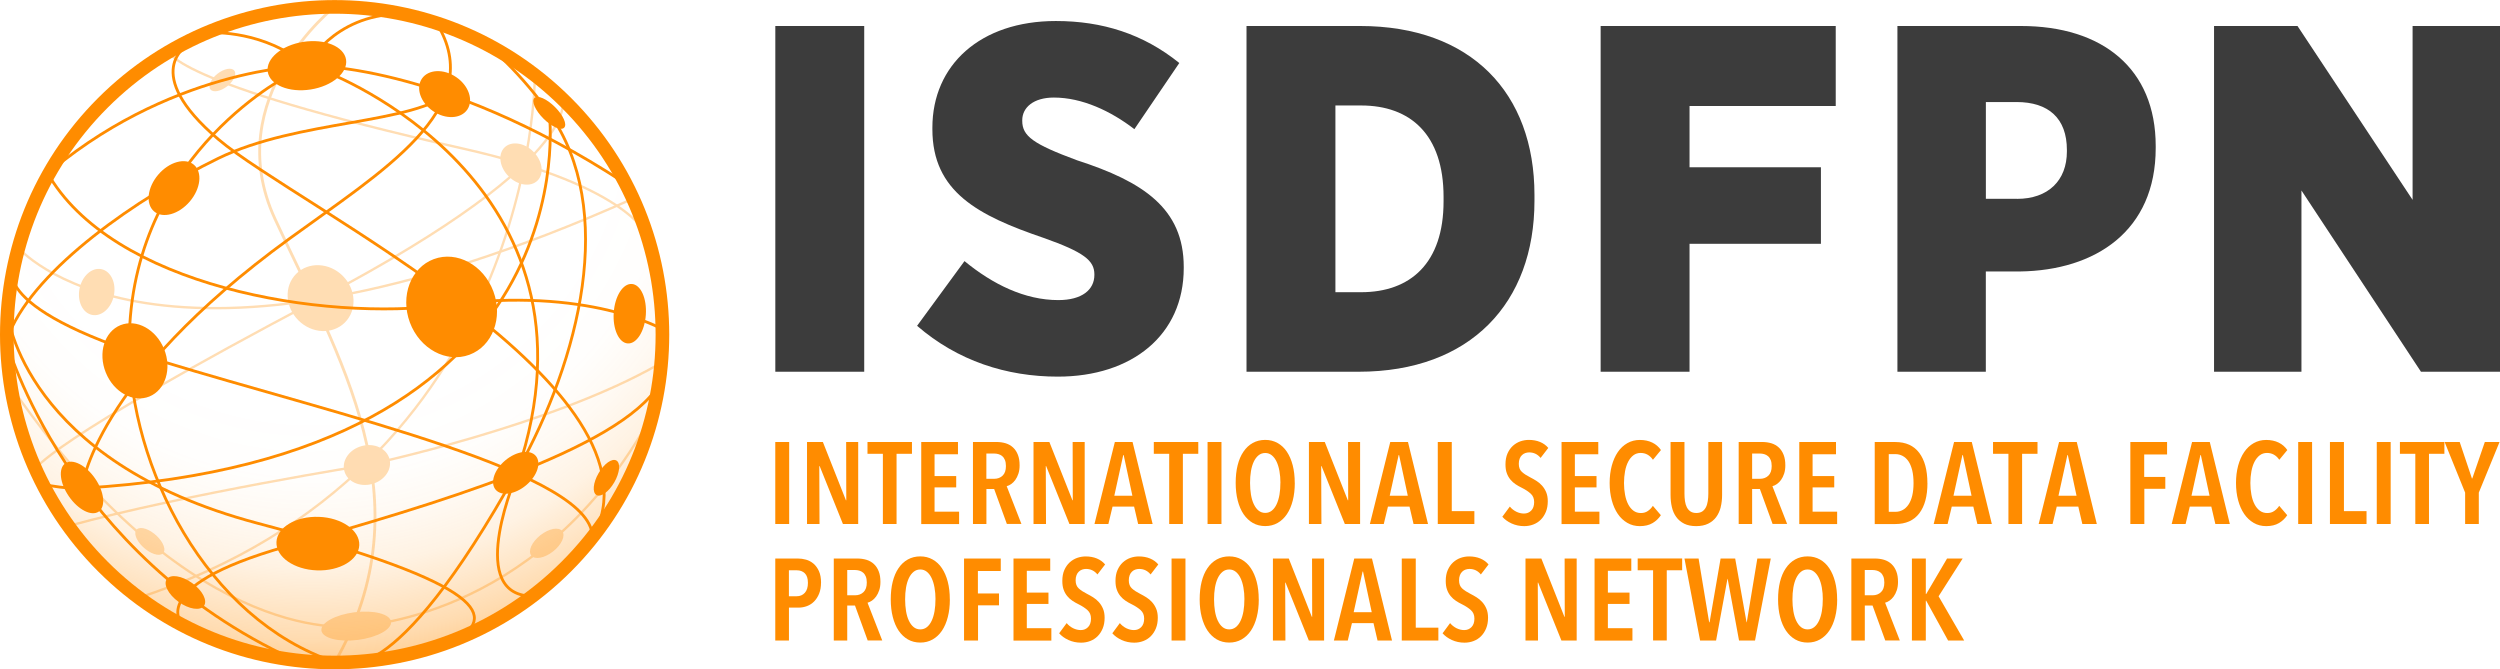
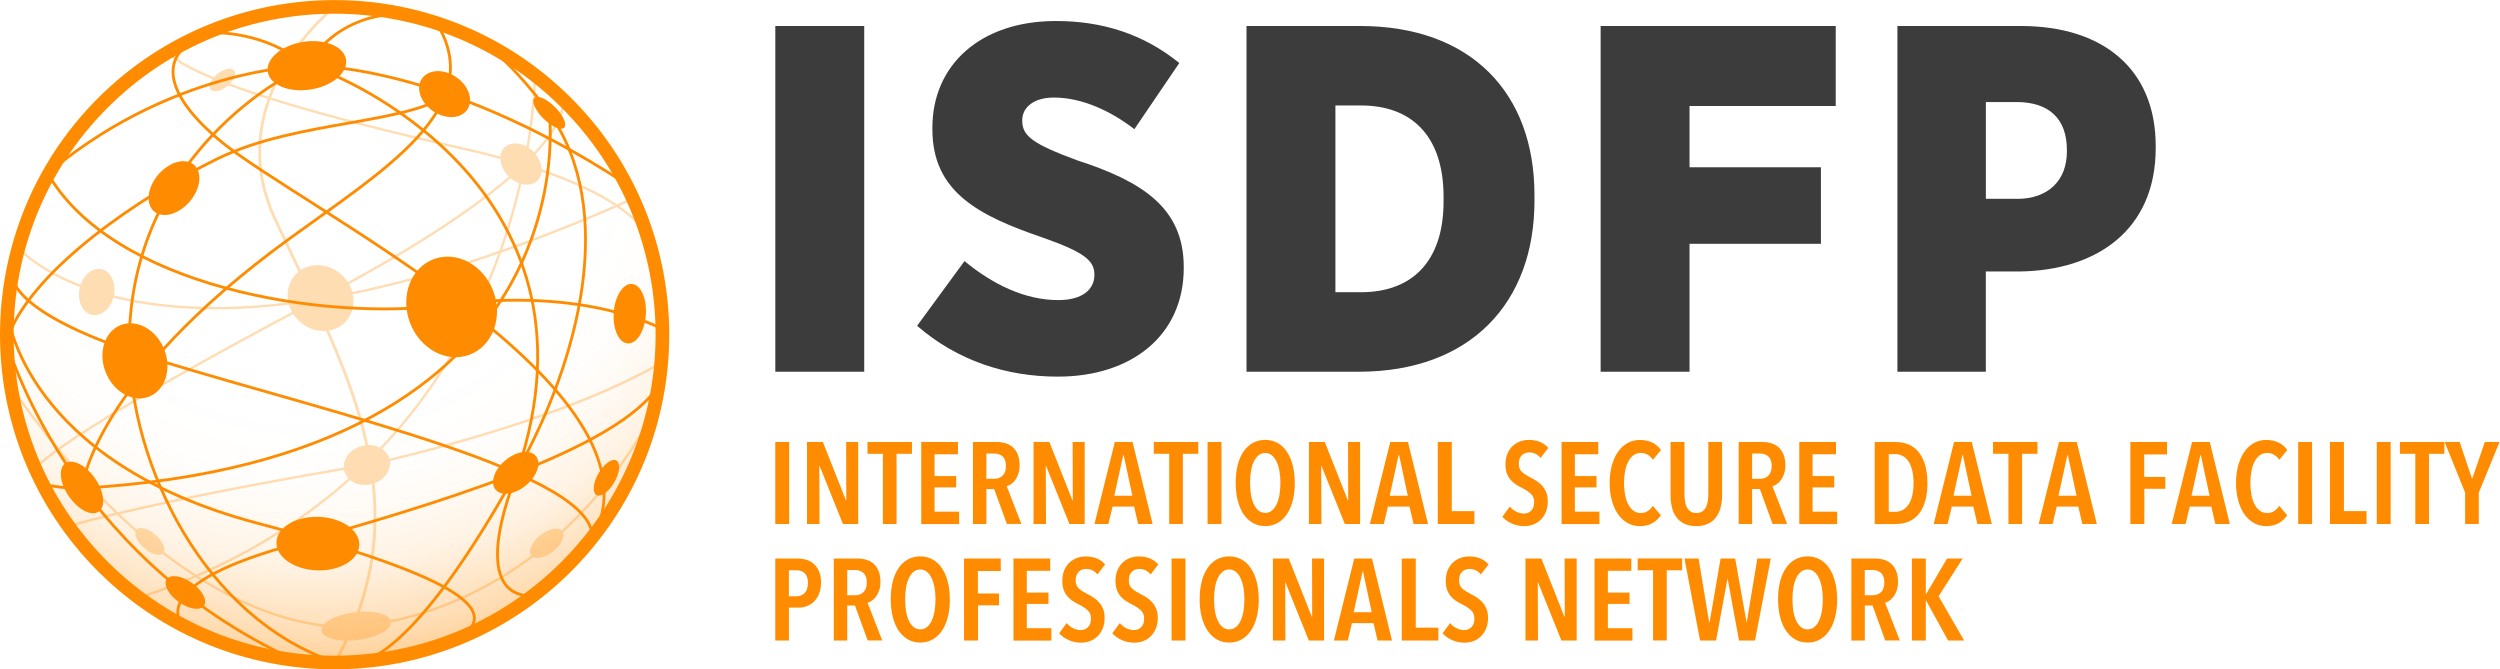
<svg xmlns="http://www.w3.org/2000/svg" viewBox="0 0 552 147.79">
  <radialGradient id="a" cx="345.13" cy="461.49" gradientTransform="matrix(1.421 1.421 -1.421 1.421 270.96 -1111.31)" gradientUnits="userSpaceOnUse" r="60.78">
    <stop offset=".55" stop-color="#ff8c00" stop-opacity="0" />
    <stop offset=".67" stop-color="#ff8c00" stop-opacity=".01" />
    <stop offset=".75" stop-color="#ff8c00" stop-opacity=".05" />
    <stop offset=".83" stop-color="#ff8c00" stop-opacity=".11" />
    <stop offset=".89" stop-color="#ff8c00" stop-opacity=".2" />
    <stop offset=".96" stop-color="#ff8c00" stop-opacity=".31" />
    <stop offset="1" stop-color="#ff8c00" stop-opacity=".4" />
  </radialGradient>
  <path d="m171.19 5.74h19.63s0 76.34 0 76.34h-19.63s0-76.34 0-76.34z" fill="#3c3c3c" />
  <path d="m202.49 71.94 10.47-14.29c6.22 5.12 13.31 8.61 20.72 8.61 5.23 0 7.96-2.29 7.96-5.56v-.11c0-3.06-2.29-4.91-11.23-8.07-14.4-4.91-24.54-10.14-24.54-23.99v-.33c0-13.85 10.58-23.56 27.26-23.56 10.25 0 19.3 2.84 27.26 9.27l-9.92 14.61c-5.23-4.03-11.56-6.98-17.78-6.98-4.47 0-6.98 2.18-6.98 5.02v.11c0 3.38 2.4 5.13 12.1 8.72 14.51 4.69 23.56 10.58 23.56 23.56v.22c0 14.83-11.45 23.99-27.81 23.99-11.34 0-22.14-3.49-31.08-11.23z" fill="#3c3c3c" />
  <path d="m275.23 5.74h25.08c24.54 0 38.5 14.83 38.5 37.3v1.31c0 22.47-14.07 37.73-38.82 37.73h-24.76s0-76.34 0-76.34zm19.63 17.56v41.22s5.67 0 5.67 0c10.91 0 18.21-6.43 18.21-20.07v-.98c0-13.74-7.31-20.18-18.21-20.18h-5.67z" fill="#3c3c3c" />
  <path d="m353.42 5.74h51.91s0 17.67 0 17.67h-32.28s0 13.52 0 13.52h29.01s0 16.9 0 16.9h-29.01s0 28.25 0 28.25h-19.63s0-76.34 0-76.34z" fill="#3c3c3c" />
  <path d="m418.95 5.74h27.26c17.99 0 29.77 9.38 29.77 26.5v.44c0 18.32-13.31 27.04-29.99 27.26h-7.52s0 22.14 0 22.14h-19.52s0-76.34 0-76.34zm26.4 38.17c6.87 0 11.02-4.03 11.02-10.47v-.33c0-6.98-4.04-10.58-11.13-10.58h-6.76s0 21.37 0 21.37h6.87z" fill="#3c3c3c" />
-   <path d="m488.86 5.74h18.43s25.41 38.39 25.41 38.39v-38.39s19.3 0 19.3 0v76.34s-17.45 0-17.45 0l-26.39-40.02v40.02s-19.3 0-19.3 0z" fill="#3c3c3c" />
  <g fill="#ff8c00">
    <path d="m171.18 115.7v-18.11s3.07 0 3.07 0v18.11s-3.07 0-3.07 0z" />
    <path d="m186.12 115.7-5.14-12.79h-.08s.05 12.79.05 12.79h-2.76s0-18.11 0-18.11h3.5s5.09 12.87 5.09 12.87h.08s-.03-12.87-.03-12.87h2.66s0 18.11 0 18.11h-3.38z" />
    <path d="m197.96 100.2v15.5s-3.02 0-3.02 0v-15.5s-3.4 0-3.4 0v-2.61h9.82s0 2.61 0 2.61z" />
    <path d="m203.41 115.7v-18.11s8.11 0 8.11 0v2.71h-5.17v4.81s4.78 0 4.78 0v2.51h-4.78v5.35s5.42 0 5.42 0v2.74h-8.36z" />
    <path d="m222.32 115.7-2.81-7.73h-1.71v7.73h-2.97s0-18.11 0-18.11h5.17c.75 0 1.44.1 2.07.29.63.2 1.17.51 1.62.93s.81.96 1.06 1.61c.26.65.38 1.42.38 2.33 0 .7-.09 1.32-.27 1.85-.18.54-.41.99-.68 1.37-.27.37-.58.68-.91.91s-.66.39-.99.47l3.25 8.34h-3.22zm-.21-12.79c0-.55-.08-1-.23-1.36s-.35-.64-.6-.84c-.25-.21-.52-.35-.83-.44-.31-.08-.61-.13-.92-.13h-1.74v5.58s1.74 0 1.74 0c.75 0 1.37-.24 1.85-.7.49-.47.73-1.17.73-2.11z" />
    <path d="m236.13 115.7-5.14-12.79h-.08s.05 12.79.05 12.79h-2.76s0-18.11 0-18.11h3.5s5.09 12.87 5.09 12.87h.08s-.03-12.87-.03-12.87h2.66s0 18.11 0 18.11h-3.38z" />
    <path d="m251.3 115.7-.89-3.84h-4.76s-.92 3.84-.92 3.84h-3.07s4.5-18.11 4.5-18.11h3.91s4.43 18.11 4.43 18.11zm-3.19-15.22h-.1s-1.97 8.98-1.97 8.98h3.99s-1.92-8.98-1.92-8.98z" />
    <path d="m261.18 100.2v15.5s-3.02 0-3.02 0v-15.5s-3.4 0-3.4 0v-2.61h9.82s0 2.61 0 2.61z" />
    <path d="m266.63 115.7v-18.11s3.07 0 3.07 0v18.11s-3.07 0-3.07 0z" />
    <path d="m285.89 106.62c0 1.43-.15 2.73-.45 3.9s-.73 2.17-1.29 3.01c-.56.83-1.25 1.48-2.06 1.94s-1.72.69-2.72.69-1.94-.23-2.74-.69-1.48-1.11-2.05-1.94c-.56-.84-.99-1.84-1.29-3.01s-.45-2.47-.45-3.9.14-2.73.43-3.89.71-2.16 1.28-2.99c.56-.84 1.25-1.48 2.06-1.93s1.73-.68 2.75-.68 1.91.23 2.72.68 1.5 1.09 2.06 1.93.99 1.83 1.29 2.99.45 2.46.45 3.89zm-3.17 0c0-.92-.07-1.79-.22-2.6-.14-.81-.36-1.51-.64-2.1s-.63-1.05-1.05-1.39-.9-.51-1.45-.51-1.05.17-1.47.51-.77.81-1.05 1.39c-.28.59-.49 1.29-.63 2.1s-.2 1.68-.2 2.6.07 1.79.2 2.6c.14.81.34 1.51.63 2.11s.63 1.07 1.05 1.41.91.51 1.47.51 1.05-.17 1.47-.51.77-.81 1.05-1.41.49-1.3.63-2.11.2-1.67.2-2.6z" />
    <path d="m296.94 115.7-5.14-12.79h-.08s.05 12.79.05 12.79h-2.76s0-18.11 0-18.11h3.5s5.09 12.87 5.09 12.87h.08s-.03-12.87-.03-12.87h2.66s0 18.11 0 18.11h-3.38z" />
    <path d="m312.11 115.7-.89-3.84h-4.76s-.92 3.84-.92 3.84h-3.07s4.5-18.11 4.5-18.11h3.91s4.43 18.11 4.43 18.11zm-3.19-15.22h-.1s-1.97 8.98-1.97 8.98h3.99s-1.92-8.98-1.92-8.98z" />
    <path d="m317.46 115.7v-18.11s3.09 0 3.09 0v15.27s4.99 0 4.99 0v2.84z" />
    <path d="m340.15 101.09c-.66-.8-1.5-1.2-2.51-1.2-.29 0-.57.05-.84.14s-.52.24-.74.45c-.22.2-.4.47-.52.79-.13.32-.19.71-.19 1.15 0 .77.23 1.36.69 1.78s1.07.81 1.82 1.19c.44.22.89.48 1.36.77s.88.64 1.25 1.05.68.89.92 1.46c.24.56.36 1.23.36 2 0 .89-.14 1.67-.42 2.35s-.66 1.26-1.13 1.73-1.02.82-1.65 1.06-1.3.36-2 .36c-1.01 0-1.93-.2-2.79-.59-.85-.39-1.53-.89-2.05-1.48l1.66-2.25c.39.48.87.85 1.42 1.13.55.27 1.12.41 1.7.41.65 0 1.18-.22 1.61-.66s.64-1.07.64-1.87-.26-1.41-.77-1.87-1.16-.89-1.94-1.28c-.5-.24-.96-.5-1.39-.79s-.82-.63-1.15-1.04-.6-.87-.79-1.41c-.2-.54-.29-1.18-.29-1.93 0-.94.15-1.74.45-2.42.3-.67.69-1.23 1.18-1.68.49-.44 1.04-.77 1.65-.99.61-.21 1.24-.32 1.87-.32.92 0 1.74.15 2.47.45s1.34.74 1.83 1.32l-1.69 2.2z" />
    <path d="m344.79 115.7v-18.11s8.11 0 8.11 0v2.71h-5.17v4.81s4.78 0 4.78 0v2.51h-4.78v5.35s5.42 0 5.42 0v2.74h-8.36z" />
    <path d="m364.88 115.5c-.74.44-1.68.67-2.8.67-1.02 0-1.95-.24-2.77-.72-.83-.48-1.53-1.14-2.1-1.98s-1.02-1.85-1.33-3.01-.47-2.43-.47-3.81.16-2.66.47-3.82c.32-1.17.76-2.17 1.34-3.02s1.28-1.5 2.11-1.97 1.74-.7 2.75-.7 1.95.19 2.74.58c.79.38 1.42.93 1.92 1.65l-1.77 2.15c-.7-1.01-1.6-1.51-2.71-1.51-.61 0-1.15.17-1.61.52s-.84.82-1.15 1.42-.54 1.3-.69 2.11-.23 1.68-.23 2.6.08 1.76.23 2.57.38 1.51.69 2.11.7 1.07 1.16 1.42c.47.35 1.02.52 1.65.52.6 0 1.11-.15 1.55-.46s.8-.68 1.09-1.13l1.77 2.07c-.48.72-1.09 1.3-1.83 1.74z" />
    <path d="m379.94 111.97c-.21.83-.54 1.56-1 2.19s-1.05 1.11-1.78 1.47-1.61.54-2.65.54-1.92-.18-2.64-.54c-.71-.36-1.3-.85-1.75-1.47s-.78-1.35-.97-2.19c-.2-.84-.29-1.73-.29-2.69v-11.69s3.07 0 3.07 0v11.41c0 .56.04 1.1.11 1.63.08.52.21.98.41 1.37s.47.7.81.93.78.34 1.3.34.96-.12 1.3-.34c.34-.23.61-.54.81-.93s.33-.85.41-1.37.12-1.06.12-1.63v-11.41s3.04 0 3.04 0v11.69c0 .96-.1 1.85-.31 2.69z" />
    <path d="m391.39 115.7-2.81-7.73h-1.71v7.73h-2.97s0-18.11 0-18.11h5.17c.75 0 1.44.1 2.07.29.63.2 1.17.51 1.62.93s.81.96 1.06 1.61c.26.65.38 1.42.38 2.33 0 .7-.09 1.32-.27 1.85-.18.54-.41.99-.68 1.37-.27.37-.58.68-.91.91s-.66.39-.99.47l3.25 8.34h-3.22zm-.2-12.79c0-.55-.08-1-.23-1.36s-.35-.64-.6-.84c-.25-.21-.52-.35-.83-.44-.31-.08-.61-.13-.92-.13h-1.74v5.58s1.74 0 1.74 0c.75 0 1.37-.24 1.85-.7.49-.47.73-1.17.73-2.11z" />
    <path d="m397.28 115.7v-18.11s8.11 0 8.11 0v2.71h-5.17v4.81s4.78 0 4.78 0v2.51h-4.78v5.35s5.42 0 5.42 0v2.74h-8.36z" />
    <path d="m425.58 106.67c0 2.87-.6 5.09-1.8 6.67s-2.97 2.37-5.31 2.37h-4.53s0-18.11 0-18.11h4.55c2.32 0 4.08.8 5.28 2.39 1.2 1.6 1.8 3.82 1.8 6.69zm-3.07 0c0-1.07-.1-2.01-.29-2.81-.2-.8-.47-1.47-.83-2s-.79-.92-1.28-1.19c-.5-.26-1.03-.4-1.61-.4h-1.46v12.74s1.46 0 1.46 0c.58 0 1.12-.13 1.61-.4.49-.26.92-.66 1.28-1.19s.64-1.19.83-1.98.29-1.72.29-2.78z" />
    <path d="m436.6 115.7-.89-3.84h-4.76s-.92 3.84-.92 3.84h-3.07s4.5-18.11 4.5-18.11h3.91s4.43 18.11 4.43 18.11zm-3.2-15.22h-.1s-1.97 8.98-1.97 8.98h3.99s-1.92-8.98-1.92-8.98z" />
    <path d="m446.48 100.2v15.5s-3.02 0-3.02 0v-15.5s-3.4 0-3.4 0v-2.61h9.82s0 2.61 0 2.61z" />
    <path d="m459.78 115.7-.89-3.84h-4.76s-.92 3.84-.92 3.84h-3.07s4.5-18.11 4.5-18.11h3.91s4.43 18.11 4.43 18.11zm-3.2-15.22h-.1s-1.97 8.98-1.97 8.98h3.99s-1.92-8.98-1.92-8.98z" />
    <path d="m473.44 100.35v4.96s4.66 0 4.66 0v2.61h-4.63s0 7.78 0 7.78h-3.09s0-18.11 0-18.11h8.11s0 2.76 0 2.76h-5.04z" />
    <path d="m489.15 115.7-.89-3.84h-4.76s-.92 3.84-.92 3.84h-3.07s4.5-18.11 4.5-18.11h3.91s4.43 18.11 4.43 18.11zm-3.2-15.22h-.1s-1.97 8.98-1.97 8.98h3.99s-1.92-8.98-1.92-8.98z" />
    <path d="m503.18 115.5c-.74.44-1.68.67-2.8.67-1.02 0-1.95-.24-2.77-.72-.83-.48-1.53-1.14-2.1-1.98s-1.02-1.85-1.33-3.01-.47-2.43-.47-3.81.16-2.66.47-3.82c.32-1.17.76-2.17 1.34-3.02s1.28-1.5 2.11-1.97 1.74-.7 2.75-.7 1.95.19 2.74.58c.79.38 1.42.93 1.92 1.65l-1.77 2.15c-.7-1.01-1.6-1.51-2.71-1.51-.61 0-1.15.17-1.61.52s-.84.82-1.15 1.42-.54 1.3-.69 2.11-.23 1.68-.23 2.6.08 1.76.23 2.57.38 1.51.69 2.11.7 1.07 1.16 1.42c.47.35 1.02.52 1.65.52.6 0 1.11-.15 1.55-.46s.8-.68 1.09-1.13l1.77 2.07c-.48.72-1.09 1.3-1.83 1.74z" />
    <path d="m507.44 115.7v-18.11s3.07 0 3.07 0v18.11s-3.07 0-3.07 0z" />
    <path d="m514.45 115.7v-18.11s3.09 0 3.09 0v15.27s4.99 0 4.99 0v2.84z" />
    <path d="m524.79 115.7v-18.11s3.07 0 3.07 0v18.11s-3.07 0-3.07 0z" />
    <path d="m536.32 100.2v15.5s-3.02 0-3.02 0v-15.5s-3.4 0-3.4 0v-2.61h9.82s0 2.61 0 2.61z" />
    <path d="m547.32 108.77v6.93h-3.02s0-6.93 0-6.93l-4.53-11.18h3.33s2.71 8.08 2.71 8.08l.08-.05 2.76-8.03h3.25s-4.58 11.18-4.58 11.18z" />
    <path d="m181.28 128.66c0 .92-.14 1.73-.42 2.42s-.65 1.27-1.11 1.73-.99.8-1.58 1.02c-.6.22-1.21.33-1.83.33h-2.14v7.27h-3.02s0-18.11 0-18.11h5c.58 0 1.17.08 1.79.25.61.17 1.16.47 1.65.88.49.42.89.97 1.2 1.65s.47 1.54.47 2.56zm-2.89.04c0-.97-.23-1.67-.69-2.12-.46-.44-1.05-.66-1.77-.66h-1.74v5.73s1.74 0 1.74 0c.72 0 1.31-.25 1.77-.75s.69-1.24.69-2.2z" />
    <path d="m191.59 141.43-2.81-7.73h-1.71v7.73h-2.97s0-18.11 0-18.11h5.17c.75 0 1.44.1 2.07.29.63.2 1.17.51 1.62.93s.81.96 1.06 1.61c.26.65.38 1.42.38 2.33 0 .7-.09 1.32-.27 1.85-.18.54-.41.99-.68 1.37-.27.37-.58.68-.91.91s-.66.39-.99.47l3.25 8.34h-3.22zm-.2-12.8c0-.55-.08-1-.23-1.36s-.35-.64-.6-.84c-.25-.21-.52-.35-.83-.44-.31-.08-.61-.13-.92-.13h-1.74v5.58s1.74 0 1.74 0c.75 0 1.37-.24 1.85-.7.49-.47.73-1.17.73-2.11z" />
    <path d="m209.73 132.34c0 1.43-.15 2.73-.45 3.9s-.73 2.17-1.29 3.01c-.56.83-1.25 1.48-2.06 1.94s-1.72.69-2.72.69-1.94-.23-2.74-.69-1.48-1.11-2.05-1.94c-.56-.84-.99-1.84-1.29-3.01s-.45-2.47-.45-3.9.14-2.73.43-3.89.71-2.16 1.28-2.99c.56-.84 1.25-1.48 2.06-1.93s1.73-.68 2.75-.68 1.91.23 2.72.68 1.5 1.09 2.06 1.93.99 1.83 1.29 2.99.45 2.46.45 3.89zm-3.17 0c0-.92-.07-1.79-.22-2.6-.14-.81-.36-1.51-.64-2.1s-.63-1.05-1.05-1.39-.9-.51-1.45-.51-1.05.17-1.47.51-.77.81-1.05 1.39c-.28.59-.49 1.29-.63 2.1s-.2 1.68-.2 2.6.07 1.79.2 2.6c.14.81.34 1.51.63 2.11s.63 1.07 1.05 1.41.91.51 1.47.51 1.05-.17 1.47-.51.77-.81 1.05-1.41.49-1.3.63-2.11.2-1.67.2-2.6z" />
    <path d="m215.92 126.08v4.96s4.66 0 4.66 0v2.61h-4.63s0 7.78 0 7.78h-3.09s0-18.11 0-18.11h8.11s0 2.76 0 2.76h-5.04z" />
    <path d="m223.78 141.43v-18.11s8.11 0 8.11 0v2.71h-5.17v4.81s4.78 0 4.78 0v2.51h-4.78v5.35s5.42 0 5.42 0v2.74h-8.36z" />
    <path d="m242.3 126.82c-.66-.8-1.5-1.2-2.51-1.2-.29 0-.57.05-.84.14s-.52.24-.74.45c-.22.2-.4.47-.52.79-.13.32-.19.71-.19 1.15 0 .77.23 1.36.69 1.78s1.07.81 1.82 1.19c.44.22.89.48 1.36.77s.88.64 1.25 1.05.68.89.92 1.46c.24.56.36 1.23.36 2 0 .89-.14 1.67-.42 2.35s-.66 1.26-1.13 1.73-1.02.82-1.65 1.06-1.3.36-2 .36c-1.01 0-1.93-.2-2.79-.59-.85-.39-1.53-.89-2.05-1.48l1.66-2.25c.39.48.87.85 1.42 1.13.55.27 1.12.41 1.7.41.65 0 1.18-.22 1.61-.66s.64-1.07.64-1.87-.26-1.41-.77-1.87-1.16-.89-1.94-1.28c-.5-.24-.96-.5-1.39-.79s-.82-.63-1.15-1.04-.6-.87-.79-1.41c-.2-.54-.29-1.18-.29-1.93 0-.94.15-1.74.45-2.42.3-.67.69-1.23 1.18-1.68.49-.44 1.04-.77 1.65-.99.61-.21 1.24-.32 1.87-.32.92 0 1.74.15 2.47.45s1.34.74 1.83 1.32l-1.69 2.2z" />
    <path d="m254.04 126.82c-.66-.8-1.5-1.2-2.51-1.2-.29 0-.57.05-.84.14s-.52.24-.74.45c-.22.2-.4.47-.52.79-.13.32-.19.71-.19 1.15 0 .77.23 1.36.69 1.78s1.07.81 1.82 1.19c.44.22.89.48 1.36.77s.88.64 1.25 1.05.68.89.92 1.46c.24.56.36 1.23.36 2 0 .89-.14 1.67-.42 2.35s-.66 1.26-1.13 1.73-1.02.82-1.65 1.06-1.3.36-2 .36c-1.01 0-1.93-.2-2.79-.59-.85-.39-1.53-.89-2.05-1.48l1.66-2.25c.39.48.87.85 1.42 1.13.55.27 1.12.41 1.7.41.65 0 1.18-.22 1.61-.66s.64-1.07.64-1.87-.26-1.41-.77-1.87-1.16-.89-1.94-1.28c-.5-.24-.96-.5-1.39-.79s-.82-.63-1.15-1.04-.6-.87-.79-1.41c-.2-.54-.29-1.18-.29-1.93 0-.94.15-1.74.45-2.42.3-.67.69-1.23 1.18-1.68.49-.44 1.04-.77 1.65-.99.61-.21 1.24-.32 1.87-.32.92 0 1.74.15 2.47.45s1.34.74 1.83 1.32l-1.69 2.2z" />
    <path d="m258.68 141.43v-18.11s3.07 0 3.07 0v18.11s-3.07 0-3.07 0z" />
    <path d="m277.94 132.34c0 1.43-.15 2.73-.45 3.9s-.73 2.17-1.29 3.01c-.56.83-1.25 1.48-2.06 1.94s-1.72.69-2.72.69-1.94-.23-2.74-.69-1.48-1.11-2.05-1.94c-.56-.84-.99-1.84-1.29-3.01s-.45-2.47-.45-3.9.14-2.73.43-3.89.71-2.16 1.28-2.99c.56-.84 1.25-1.48 2.06-1.93s1.73-.68 2.75-.68 1.91.23 2.72.68 1.5 1.09 2.06 1.93.99 1.83 1.29 2.99.45 2.46.45 3.89zm-3.17 0c0-.92-.07-1.79-.22-2.6-.14-.81-.36-1.51-.64-2.1s-.63-1.05-1.05-1.39-.9-.51-1.45-.51-1.05.17-1.47.51-.77.81-1.05 1.39c-.28.59-.49 1.29-.63 2.1s-.2 1.68-.2 2.6.07 1.79.2 2.6c.14.81.34 1.51.63 2.11s.63 1.07 1.05 1.41.91.51 1.47.51 1.05-.17 1.47-.51.77-.81 1.05-1.41.49-1.3.63-2.11.2-1.67.2-2.6z" />
    <path d="m288.99 141.43-5.14-12.79h-.08s.05 12.79.05 12.79h-2.76s0-18.11 0-18.11h3.5s5.09 12.87 5.09 12.87h.08s-.03-12.87-.03-12.87h2.66s0 18.11 0 18.11h-3.38z" />
    <path d="m304.16 141.43-.89-3.84h-4.76s-.92 3.84-.92 3.84h-3.07s4.5-18.11 4.5-18.11h3.91s4.43 18.11 4.43 18.11zm-3.2-15.23h-.1s-1.97 8.98-1.97 8.98h3.99s-1.92-8.98-1.92-8.98z" />
    <path d="m309.51 141.43v-18.11s3.09 0 3.09 0v15.27s4.99 0 4.99 0v2.84z" />
    <path d="m326.96 126.82c-.66-.8-1.5-1.2-2.51-1.2-.29 0-.57.05-.84.14s-.52.24-.74.45c-.22.2-.4.47-.52.79-.13.32-.19.71-.19 1.15 0 .77.23 1.36.69 1.78s1.07.81 1.82 1.19c.44.22.89.48 1.36.77s.88.64 1.25 1.05.68.89.92 1.46c.24.56.36 1.23.36 2 0 .89-.14 1.67-.42 2.35s-.66 1.26-1.13 1.73-1.02.82-1.65 1.06-1.3.36-2 .36c-1.01 0-1.93-.2-2.79-.59-.85-.39-1.53-.89-2.05-1.48l1.66-2.25c.39.48.87.85 1.42 1.13.55.27 1.12.41 1.7.41.65 0 1.18-.22 1.61-.66s.64-1.07.64-1.87-.26-1.41-.77-1.87-1.16-.89-1.94-1.28c-.5-.24-.96-.5-1.39-.79s-.82-.63-1.15-1.04-.6-.87-.79-1.41c-.2-.54-.29-1.18-.29-1.93 0-.94.15-1.74.45-2.42.3-.67.69-1.23 1.18-1.68.49-.44 1.04-.77 1.65-.99.61-.21 1.24-.32 1.87-.32.92 0 1.74.15 2.47.45s1.34.74 1.83 1.32l-1.69 2.2z" />
    <path d="m344.76 141.43-5.14-12.79h-.08s.05 12.79.05 12.79h-2.76s0-18.11 0-18.11h3.5s5.09 12.87 5.09 12.87h.08s-.03-12.87-.03-12.87h2.66s0 18.11 0 18.11h-3.38z" />
    <path d="m352.08 141.43v-18.11s8.11 0 8.11 0v2.71h-5.17v4.81s4.78 0 4.78 0v2.51h-4.78v5.35s5.42 0 5.42 0v2.74h-8.36z" />
    <path d="m368.02 125.92v15.5s-3.02 0-3.02 0v-15.5s-3.4 0-3.4 0v-2.61h9.82s0 2.61 0 2.61z" />
    <path d="m387.51 141.43h-3.53s-2.51-13.61-2.51-13.61h-.05s-2.51 13.61-2.51 13.61h-3.53s-3.45-18.11-3.45-18.11h3.12s2.33 14.07 2.33 14.07h.1s2.43-14.07 2.43-14.07h3.22s2.51 14.07 2.51 14.07h.05s2.33-14.07 2.33-14.07h2.97s-3.48 18.11-3.48 18.11z" />
    <path d="m405.65 132.34c0 1.43-.15 2.73-.45 3.9s-.73 2.17-1.29 3.01c-.56.83-1.25 1.48-2.06 1.94s-1.72.69-2.72.69-1.94-.23-2.74-.69-1.48-1.11-2.05-1.94c-.56-.84-.99-1.84-1.29-3.01s-.45-2.47-.45-3.9.14-2.73.43-3.89.71-2.16 1.28-2.99c.56-.84 1.25-1.48 2.06-1.93s1.73-.68 2.75-.68 1.91.23 2.72.68 1.5 1.09 2.06 1.93.99 1.83 1.29 2.99.45 2.46.45 3.89zm-3.17 0c0-.92-.07-1.79-.22-2.6-.14-.81-.36-1.51-.64-2.1s-.63-1.05-1.05-1.39-.9-.51-1.45-.51-1.05.17-1.47.51-.77.81-1.05 1.39c-.28.59-.49 1.29-.63 2.1s-.2 1.68-.2 2.6.07 1.79.2 2.6c.14.81.34 1.51.63 2.11s.63 1.07 1.05 1.41.91.51 1.47.51 1.05-.17 1.47-.51.77-.81 1.05-1.41.49-1.3.63-2.11.2-1.67.2-2.6z" />
    <path d="m416.27 141.43-2.81-7.73h-1.71v7.73h-2.97s0-18.11 0-18.11h5.17c.75 0 1.44.1 2.07.29.63.2 1.17.51 1.62.93s.81.96 1.06 1.61c.26.65.38 1.42.38 2.33 0 .7-.09 1.32-.27 1.85-.18.54-.41.99-.68 1.37-.27.37-.58.68-.91.91s-.66.39-.99.47l3.25 8.34h-3.22zm-.21-12.8c0-.55-.08-1-.23-1.36s-.35-.64-.6-.84c-.25-.21-.52-.35-.83-.44-.31-.08-.61-.13-.92-.13h-1.74v5.58s1.74 0 1.74 0c.75 0 1.37-.24 1.85-.7.49-.47.73-1.17.73-2.11z" />
    <path d="m430.14 141.43-4.84-8.8h-.08v8.8h-3.07s0-18.11 0-18.11h3.07s0 7.85 0 7.85h.08s4.61-7.85 4.61-7.85h3.45s-5.32 8.34-5.32 8.34l5.65 9.77z" />
  </g>
  <circle cx="73.9" cy="73.9" fill="url(#a)" r="72.39" transform="matrix(.707 -.707 .707 .707 -30.61 73.9)" />
  <g opacity=".3">
    <g fill="#ff8c00">
      <path d="m118.69 39.87c1.51-1.51 1.1-4.36-.92-6.38-2.01-2.01-4.87-2.42-6.38-.92-1.51 1.51-1.1 4.36.92 6.38 2.01 2.01 4.87 2.42 6.38.92z" />
      <path d="m20.32 69.53c2.09.43 4.25-1.48 4.82-4.27s-.66-5.4-2.75-5.83-4.25 1.48-4.82 4.27.66 5.4 2.75 5.83z" />
      <path d="m46.46 19.74c.6.76 2.26.44 3.72-.7 1.45-1.15 2.15-2.69 1.55-3.45s-2.26-.44-3.72.7c-1.45 1.15-2.15 2.69-1.55 3.45z" />
      <path d="m117.3 122.66c.78.99 2.94.58 4.83-.91s2.79-3.5 2.01-4.48c-.78-.99-2.94-.58-4.83.91s-2.79 3.5-2.01 4.48z" />
      <path d="m29.89 117.52c-.18 1.19 1.1 3.06 2.87 4.18 1.76 1.12 3.34 1.06 3.52-.13s-1.1-3.06-2.87-4.18c-1.76-1.12-3.34-1.06-3.52.13z" />
      <path d="m86 101.35c-.61-2.32-3.34-3.61-6.1-2.87-2.75.73-4.49 3.2-3.87 5.52.61 2.32 3.34 3.61 6.1 2.87 2.75-.73 4.49-3.2 3.87-5.52z" />
      <path d="m86.34 137.27c-.21-1.69-3.83-2.62-8.07-2.08s-7.51 2.34-7.3 4.02c.21 1.69 3.83 2.62 8.07 2.08s7.51-2.34 7.3-4.02z" />
      <path d="m76.16 71.2c2.71-2.71 2.5-7.31-.47-10.28s-7.57-3.18-10.28-.47-2.5 7.31.47 10.28 7.57 3.18 10.28.47z" />
    </g>
    <path d="m145.46 80.42c-23.79 13.68-64.44 22.25-64.44 22.25s-39.66 6.3-65.83 13.44" fill="none" stroke="#ff8c00" stroke-miterlimit="10" stroke-width=".53" />
    <path d="m124.04 20.94s7.69 12.75-53.26 44.89c-60.95 32.14-63.03 37.79-63.03 37.79" fill="none" stroke="#ff8c00" stroke-miterlimit="10" stroke-width=".53" />
    <path d="m3.88 54.55s30.34 36.58 135.92-10.71" fill="none" stroke="#ff8c00" stroke-miterlimit="10" stroke-width=".53" />
    <path d="m118.1 16.77s.3 86.85-88.04 115.4" fill="none" stroke="#ff8c00" stroke-miterlimit="10" stroke-width=".53" />
    <path d="m37.2 11.12s-.89 6.84 65.14 21.71c37.45 8.44 40.75 19.63 40.75 19.63" fill="none" stroke="#ff8c00" stroke-miterlimit="10" stroke-width=".53" />
    <path d="m2.99 86.17c40.45 57.9 75.66 52.06 75.66 52.06s38.94-.91 63.93-44.13" fill="none" stroke="#ff8c00" stroke-miterlimit="10" stroke-width=".53" />
    <path d="m73.9 1.5s-25.53 20.05-13.2 46.8c13.98 30.34 33.84 62.13 13.2 97.99" fill="none" stroke="#ff8c00" stroke-miterlimit="10" stroke-width=".63" />
  </g>
  <path d="m42.82 36.38c-1.92-1.64-5.45-.66-7.88 2.18-2.43 2.85-2.84 6.48-.92 8.12s5.45.66 7.88-2.18c2.43-2.85 2.84-6.48.92-8.12z" fill="#ff8c00" />
  <path d="m26.61 71.79c-3.55 1.44-5.01 6.13-3.25 10.48s6.07 6.71 9.62 5.28c3.55-1.44 5.01-6.13 3.25-10.48s-6.07-6.71-9.62-5.28z" fill="#ff8c00" />
  <path d="m14.42 102.3c-1.59 1.1-1.23 4.38.81 7.32 2.04 2.95 4.98 4.44 6.57 3.34s1.23-4.38-.81-7.32c-2.04-2.95-4.98-4.44-6.57-3.34z" fill="#ff8c00" />
  <path d="m138.6 75.83c1.96.14 3.75-2.69 4-6.32s-1.13-6.68-3.09-6.81c-1.96-.14-3.75 2.69-4 6.32s1.13 6.68 3.09 6.81z" fill="#ff8c00" />
  <path d="m103.18 24.2c1.41-2.07.32-5.28-2.45-7.17s-6.15-1.74-7.57.33c-1.41 2.07-.32 5.28 2.45 7.17s6.15 1.74 7.57-.33z" fill="#ff8c00" />
  <path d="m124.56 28.2c.71-.71-.19-2.75-2.01-4.56-1.81-1.81-3.86-2.71-4.56-2.01s.19 2.75 2.01 4.56c1.81 1.81 3.86 2.71 4.56 2.01z" fill="#ff8c00" />
  <path d="m103.65 78.33c5.09-1.89 7.46-8.16 5.29-13.99s-8.06-9.02-13.15-7.13-7.46 8.16-5.29 13.99 8.06 9.02 13.15 7.13z" fill="#ff8c00" />
  <path d="m79.33 120.36c.12-3.27-3.88-6.06-8.93-6.24s-9.24 2.32-9.36 5.58c-.12 3.27 3.88 6.06 8.93 6.24s9.24-2.32 9.36-5.58z" fill="#ff8c00" />
  <path d="m76.41 13.15c-.46-2.9-4.69-4.65-9.47-3.9-4.77.75-8.27 3.71-7.82 6.61.46 2.9 4.69 4.65 9.47 3.9 4.77-.75 8.27-3.71 7.82-6.61z" fill="#ff8c00" />
  <path d="m45.04 133.77c.83-1.15-.34-3.4-2.61-5.03s-4.77-2.02-5.6-.87.34 3.4 2.61 5.03 4.77 2.02 5.6.87z" fill="#ff8c00" />
  <path d="m118.31 100.67c-1.27-1.51-4.29-1.07-6.74.98-2.45 2.06-3.41 4.95-2.14 6.47 1.27 1.51 4.29 1.07 6.74-.98 2.45-2.06 3.41-4.95 2.14-6.47z" fill="#ff8c00" />
  <path d="m136.1 101.68c-.96-.55-2.72.7-3.94 2.81-1.22 2.1-1.42 4.26-.46 4.81s2.72-.7 3.94-2.81c1.21-2.1 1.42-4.26.46-4.81z" fill="#ff8c00" />
  <circle cx="73.9" cy="73.9" fill="none" r="72.39" stroke="#ff8c00" stroke-miterlimit="10" stroke-width="3.01" transform="matrix(.707 -.707 .707 .707 -30.61 73.9)" />
  <path d="m146.25 72.69s-16.56-9.52-47.49-5.35c-27.46 3.7-74.27-4.08-88.4-29.37" fill="none" stroke="#ff8c00" stroke-miterlimit="10" stroke-width=".63" />
  <path d="m41.46 9.93s-10.71 5.95 6.74 20.82 100.81 55.13 82.62 88.04" fill="none" stroke="#ff8c00" stroke-miterlimit="10" stroke-width=".63" />
  <path d="m18.11 107.63s2.43-23.45 45.85-54.97c20.42-14.87 43.13-28.45 33.01-46.6" fill="none" stroke="#ff8c00" stroke-miterlimit="10" stroke-width=".63" />
  <path d="m3.09 58.21s-7.34 9.32 32.12 21.41c39.46 12.1 96.96 24.98 95.57 39.46" fill="none" stroke="#ff8c00" stroke-miterlimit="10" stroke-width=".63" />
  <path d="m1.5 75.66s13.02 46.79 63.22 69.9" fill="none" stroke="#ff8c00" stroke-miterlimit="10" stroke-width=".63" />
  <path d="m99.95 20.04c-8.67 7.56-34.01 6.25-51.85 14.97-17.84 8.73-40.05 24.19-46 38.47" fill="none" stroke="#ff8c00" stroke-miterlimit="10" stroke-width=".63" />
  <path d="m64.56 16.18s-34.62 16.84-35.99 57.4c-.89 26.47 14.87 60.67 42.83 71.68" fill="none" stroke="#ff8c00" stroke-miterlimit="10" stroke-width=".63" />
  <path d="m75.46 146.05s10.81 8.33 38.86-42.23c13.61-24.53 22.03-57.47 6.95-78.9-8.14-11.12-14.68-15.68-14.68-15.68" fill="none" stroke="#ff8c00" stroke-miterlimit="10" stroke-width=".63" />
  <path d="m1.7 69.52s3.57 32.32 55.12 46 52.94 20.82 43.23 26.17" fill="none" stroke="#ff8c00" stroke-miterlimit="10" stroke-width=".63" />
  <path d="m40.57 138.32s-9.52-8.53 22.6-17.65 73.56-21.22 82.49-35.89" fill="none" stroke="#ff8c00" stroke-miterlimit="10" stroke-width=".63" />
  <path d="m121.28 24.92s9.91 76.32-103.12 82.87c0 0-2.97.3-8.92-.89" fill="none" stroke="#ff8c00" stroke-miterlimit="10" stroke-width=".63" />
  <path d="m8.94 39.67c27.96-24.69 58.83-25.16 58.83-25.16s28.91-1.01 69.95 25.76" fill="none" stroke="#ff8c00" stroke-miterlimit="10" stroke-width=".63" />
  <path d="m67.77 14.51s5.71-11.12 20.28-11.42" fill="none" stroke="#ff8c00" stroke-miterlimit="10" stroke-width=".63" />
  <path d="m45.82 7.25s10.71-.89 20.22 5.95" fill="none" stroke="#ff8c00" stroke-miterlimit="10" stroke-width=".63" />
  <path d="m71.99 15.88s63.95 24.09 42.23 88.34" fill="none" stroke="#ff8c00" stroke-miterlimit="10" stroke-width=".63" />
  <path d="m114.23 104.51s-11.3 25.88 2.38 27.07" fill="none" stroke="#ff8c00" stroke-miterlimit="10" stroke-width=".63" />
</svg>